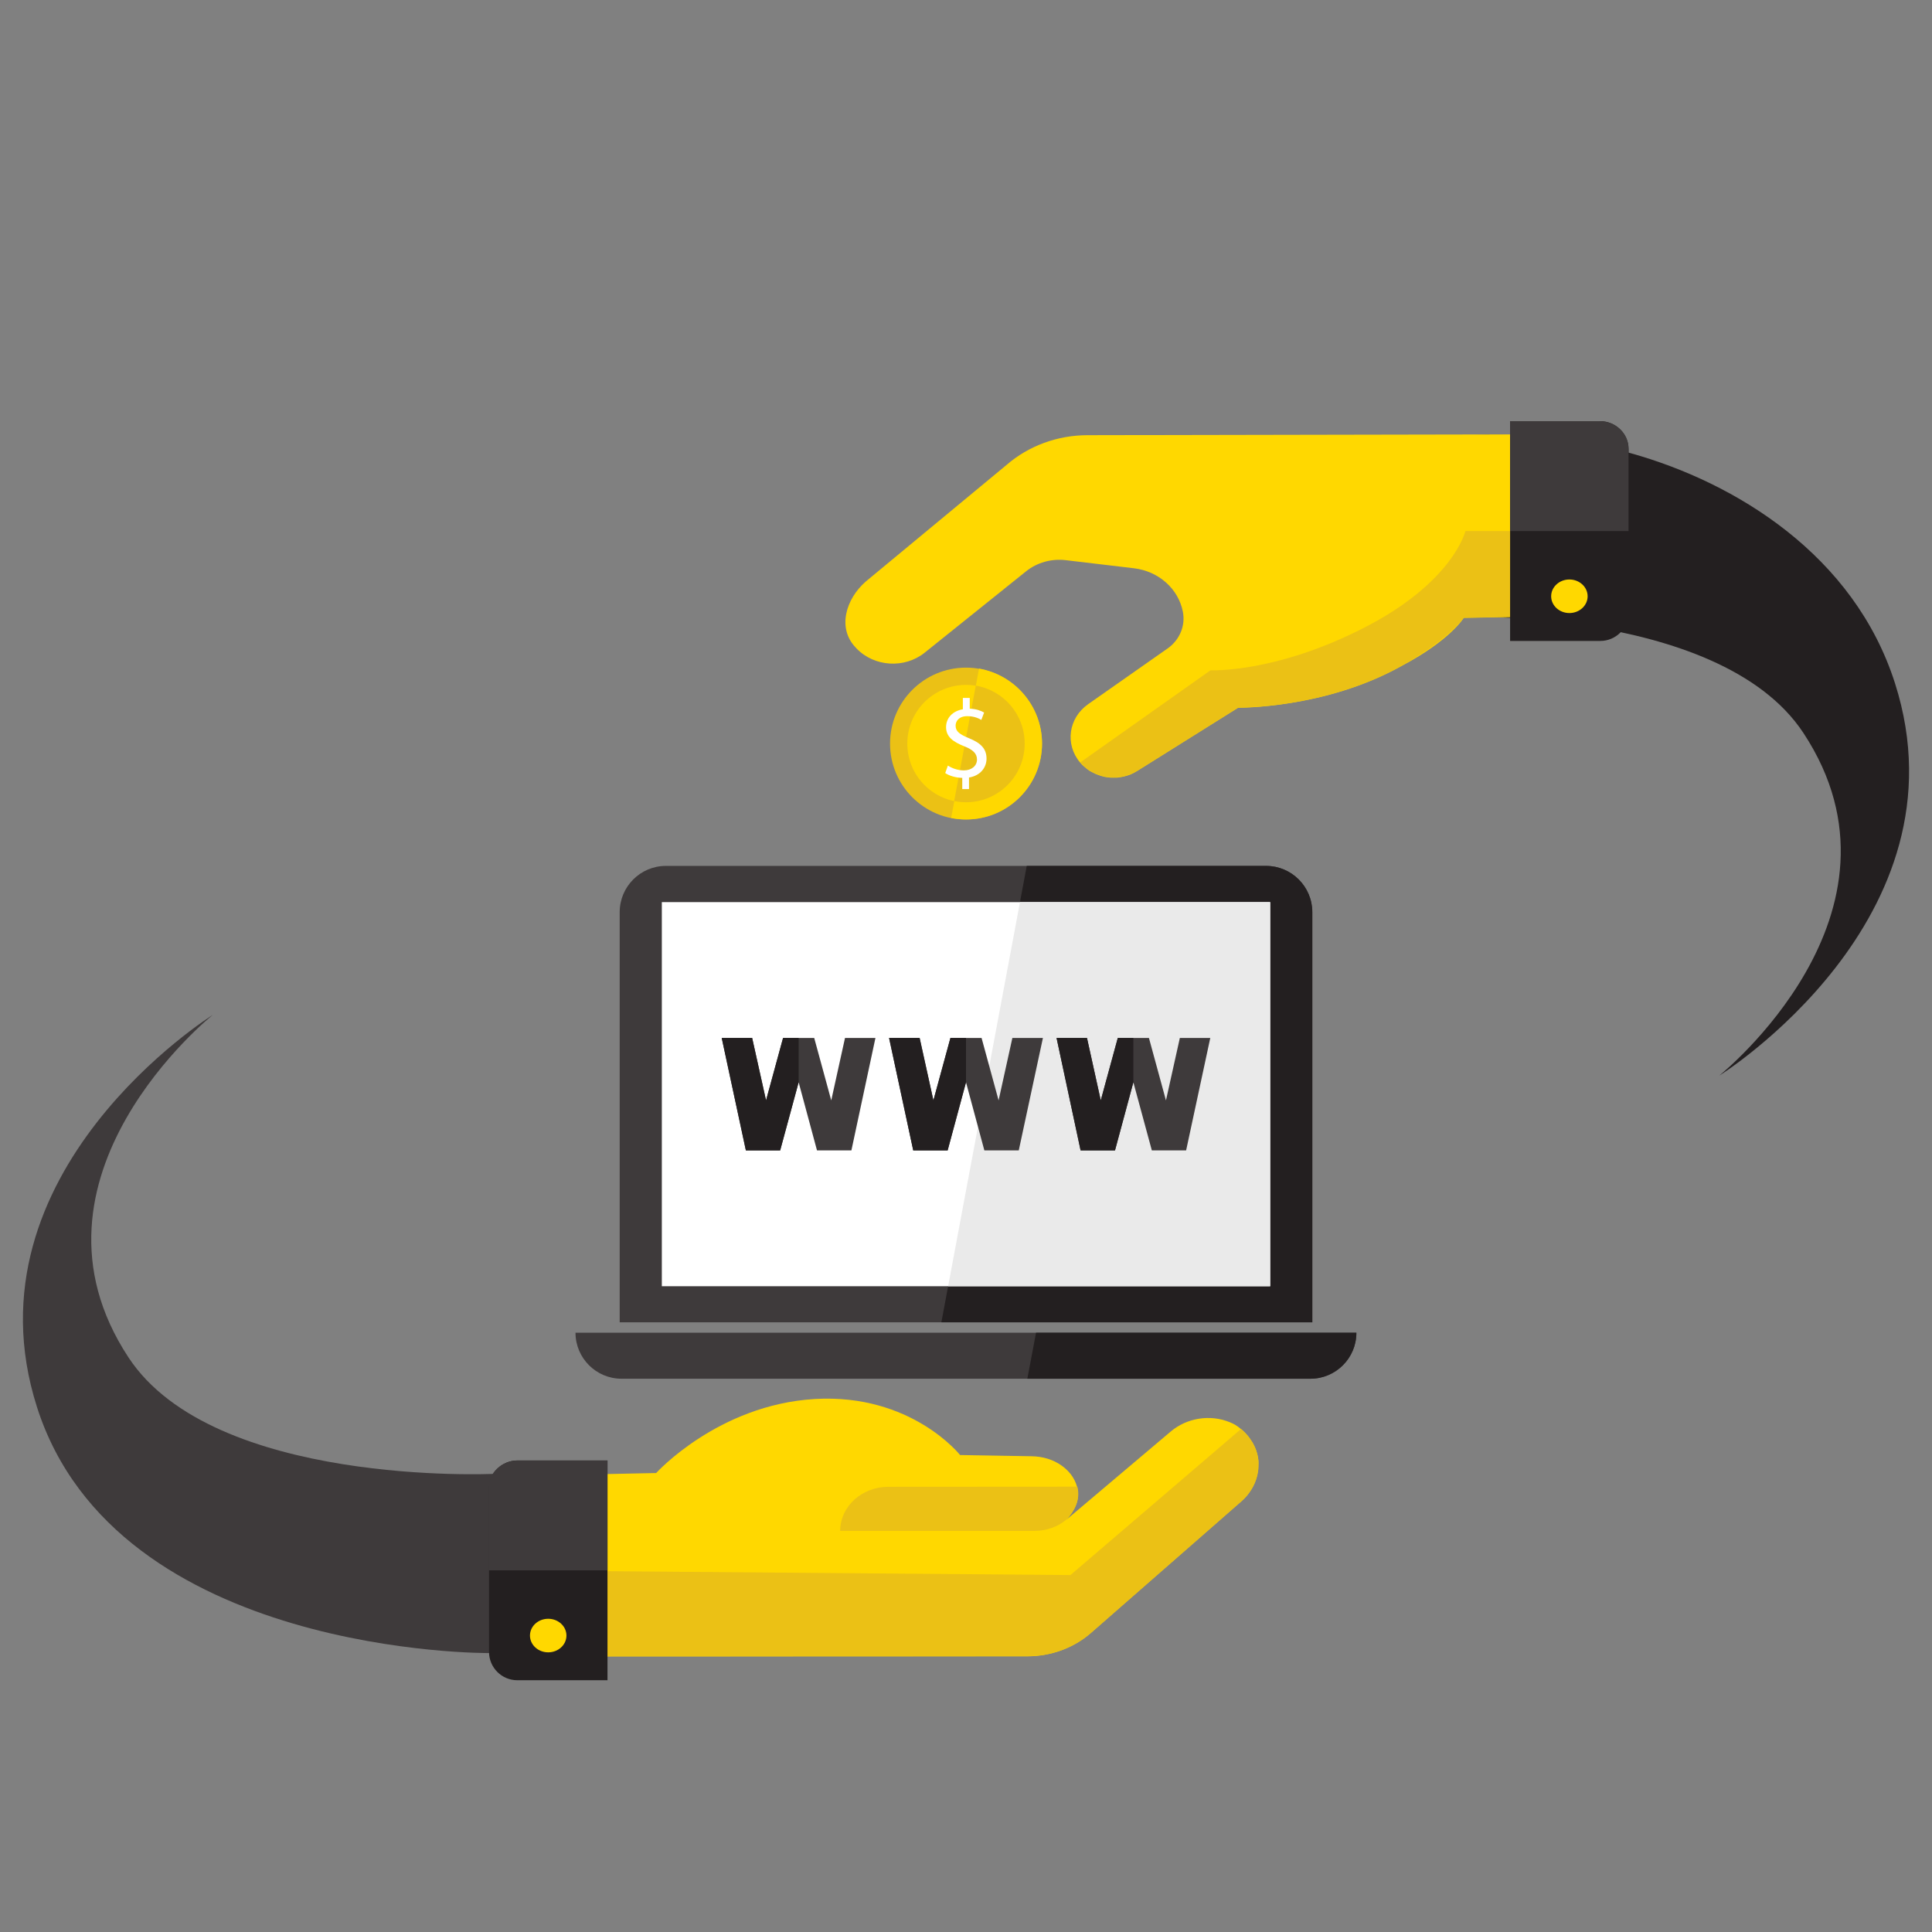
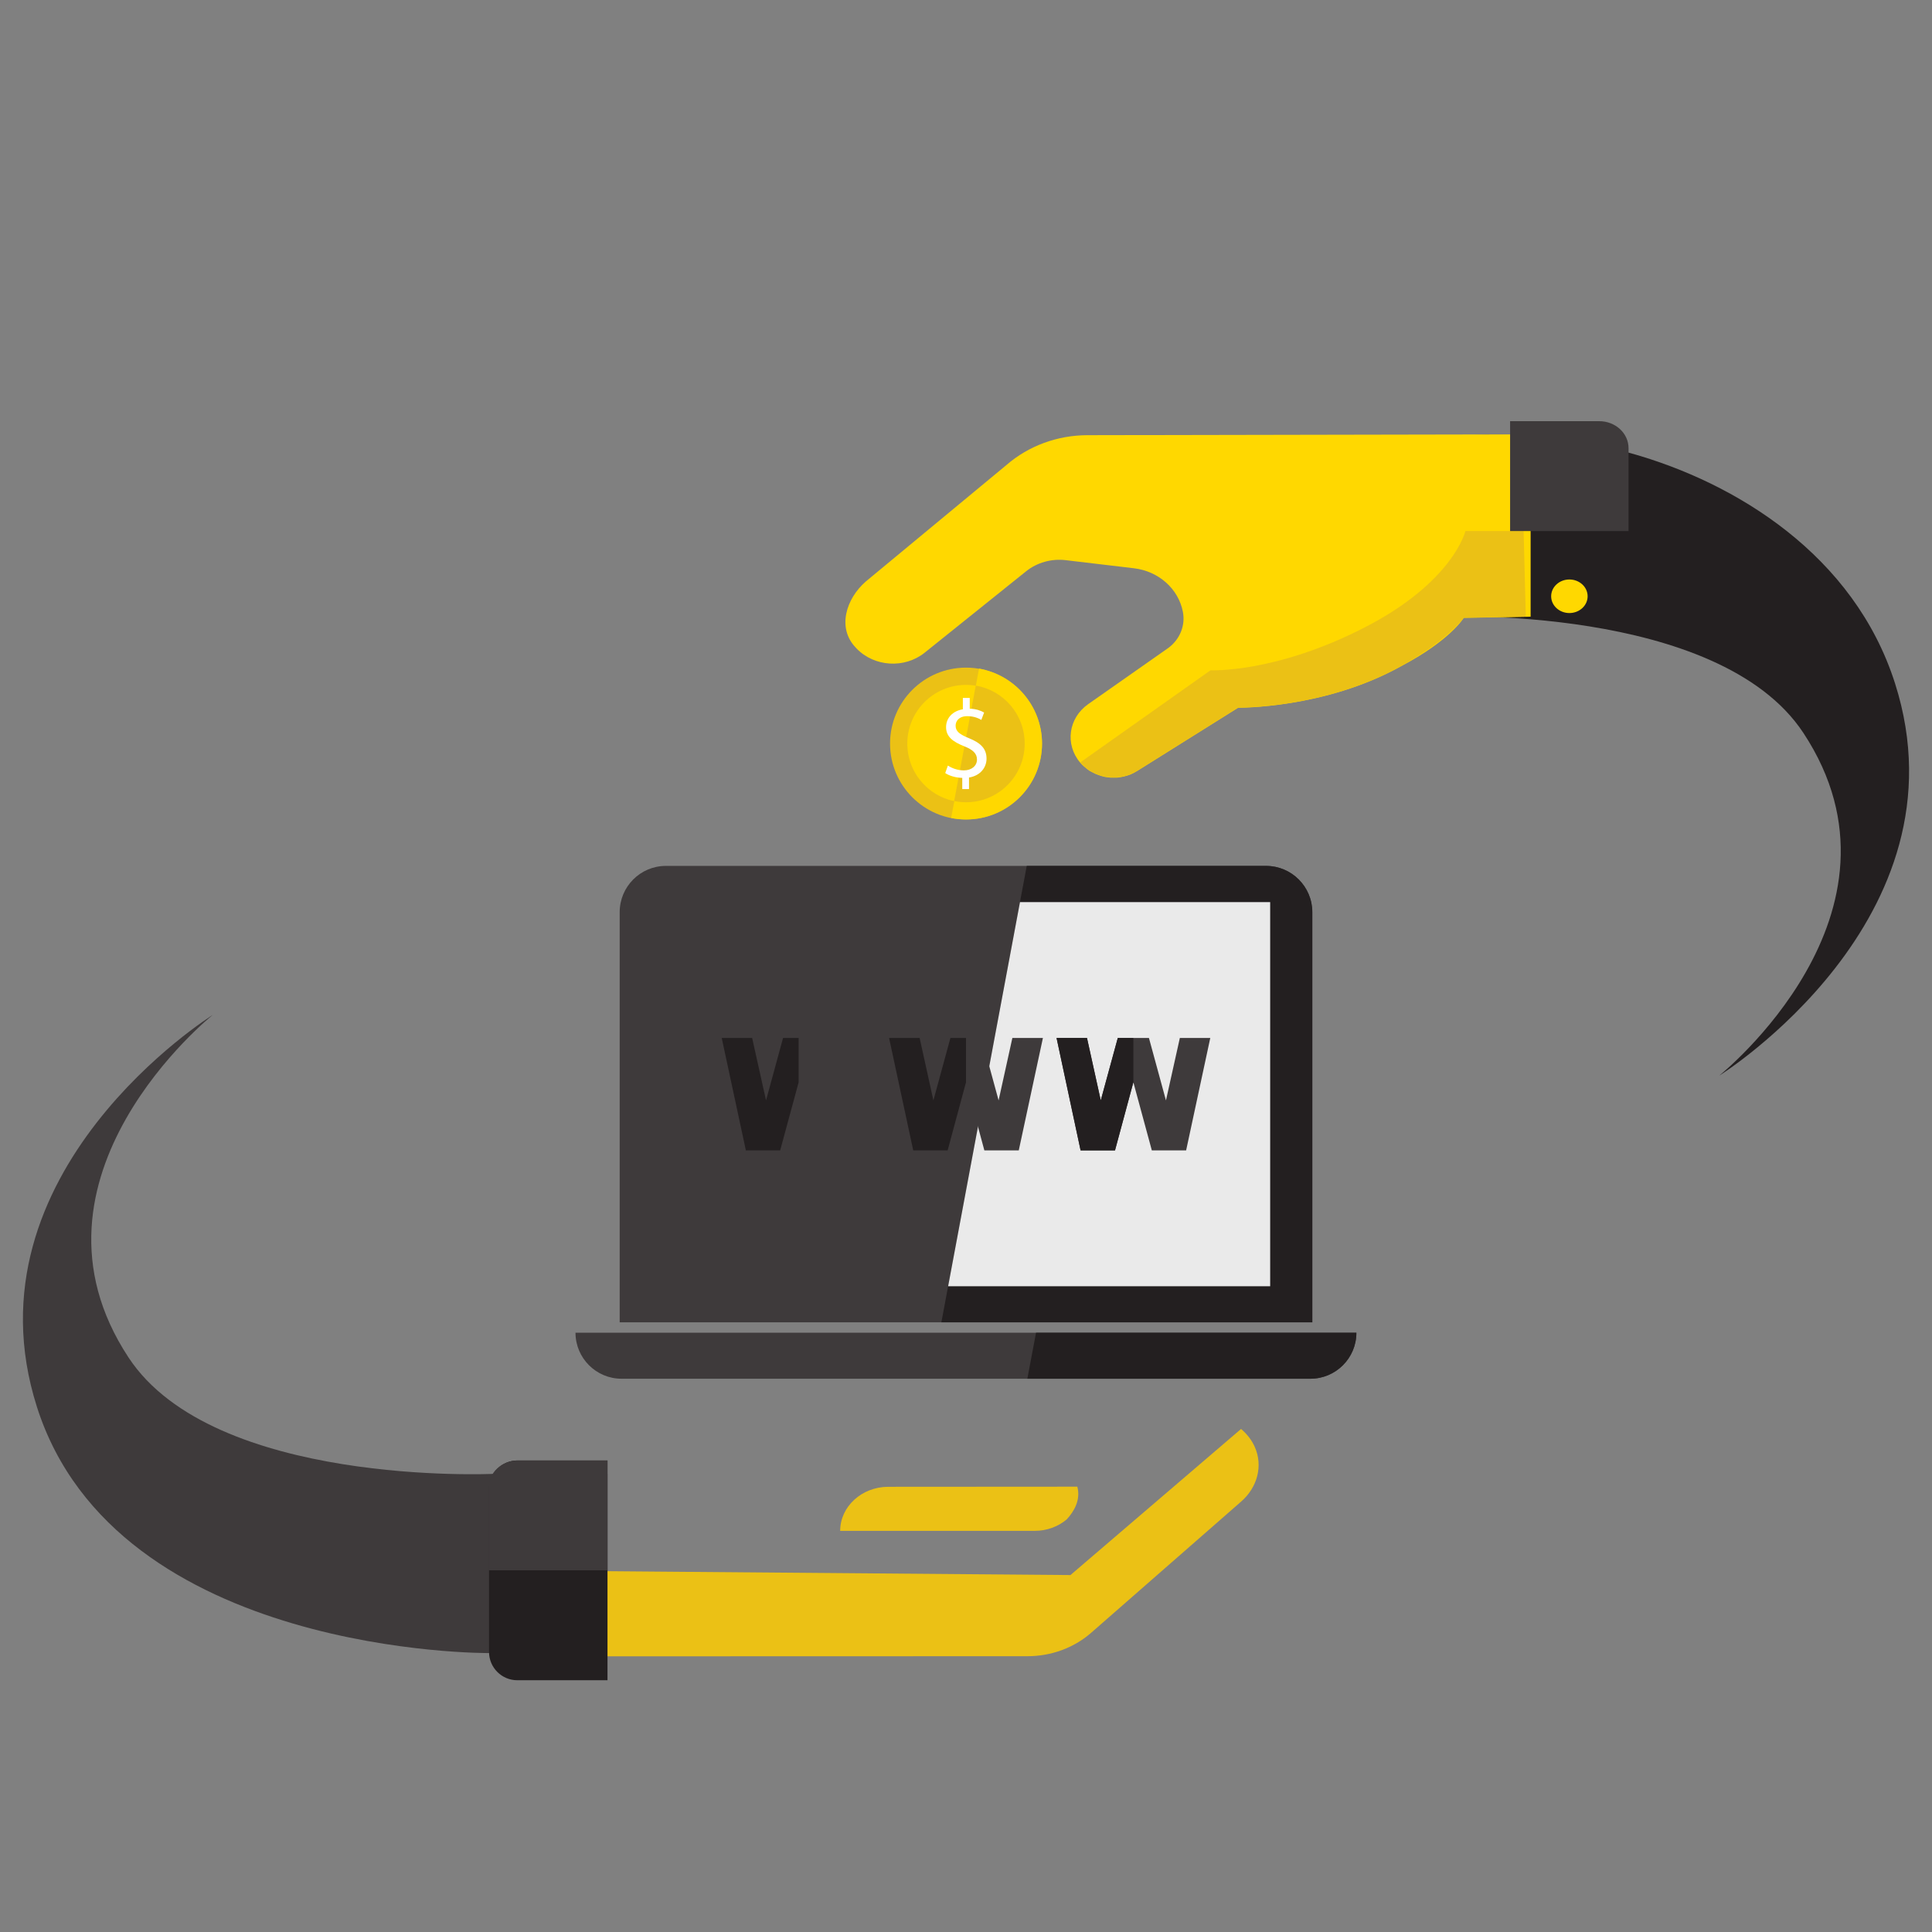
<svg xmlns="http://www.w3.org/2000/svg" version="1.1" id="_x35__x5F_Купить_франшизу_веб-студии_или_SEO-компании" x="0px" y="0px" viewBox="0 0 1600 1600" style="enable-background:new 0 0 1600 1600;" xml:space="preserve">
  <rect x="0" y="0" width="1600" height="1600" fill="#808080" stroke="none" />
  <style type="text/css">
	.st0{fill:#3E3A3B;}
	.st1{fill:#231F20;}
	.st2{fill:#EBC115;}
	.st3{fill:#FFD800;}
	.st4{fill:#FFFFFF;}
	.st5{fill:#EAEAEA;}
</style>
  <g>
    <path class="st0" d="M503.1,1220.6h-94.8c0,0-231.3,10.7-301.8-96.3C8,974.9,176.2,840.5,176.2,840.5S-31.6,970.1,30.6,1165.2   C96.4,1371.6,405,1369,405,1369l98.1,2.6V1220.6z" />
    <path class="st1" d="M1096.9,510.7h94.8c0,0,231.3-10.7,301.8,96.3c98.5,149.4-69.7,283.8-69.7,283.8s207.8-129.6,145.6-324.8   c-33.8-106.2-131.7-166.3-219-190.7c-82.4-23-155.4-13.1-155.4-13.1l-83.2,35.9L1096.9,510.7z" />
    <g>
      <circle class="st2" cx="800" cy="615.8" r="62.9" />
      <circle class="st3" cx="800" cy="615.8" r="48.6" />
      <path class="st3" d="M810.8,553.7l-23.1,123.7c4,0.8,8.1,1.2,12.4,1.2c34.8,0,62.9-28.2,62.9-62.9    C862.9,584.7,840.4,558.9,810.8,553.7z" />
      <path class="st2" d="M808.1,567.8l-17.9,95.6c3.2,0.6,6.4,1,9.8,1c26.9,0,48.6-21.8,48.6-48.6    C848.6,591.7,831.1,571.7,808.1,567.8z" />
      <g>
        <g>
          <path class="st4" d="M796.9,653.5v-9.3c-5.3-0.1-10.8-1.7-14.1-4l2.2-6.2c3.3,2.2,8.1,4,13.2,4c6.5,0,10.9-3.8,10.9-9      c0-5.1-3.6-8.2-10.4-10.9c-9.4-3.7-15.2-7.9-15.2-15.9c0-7.6,5.4-13.4,13.9-14.8V578h5.7v8.9c5.5,0.2,9.3,1.7,11.9,3.2l-2.3,6.1      c-1.9-1.1-5.7-3.1-11.6-3.1c-7.1,0-9.7,4.2-9.7,7.9c0,4.8,3.4,7.2,11.4,10.5c9.5,3.9,14.2,8.6,14.2,16.8      c0,7.3-5.1,14.1-14.5,15.6v9.6H796.9z" />
        </g>
      </g>
    </g>
    <g>
      <path class="st3" d="M1267.6,359.7l-366.9,0.7c-24.9,0-48.9,8.8-67.2,24.7l-116.4,96.4c-16.7,14.5-23.8,38.7-8.6,54.6l0.8,0.9    c14.7,15.3,39.8,16.9,56.5,3.5c26.5-21.3,63.9-51.3,84-67.4c9-7.2,20.9-10.6,32.7-9.2l56.5,6.7c20.5,2.4,36.9,17,40.6,36    c2.2,11.2-2.3,22.7-11.9,29.9l-66.6,46.7c-16.3,11.5-19.3,33.3-6.6,48.3l0,0c1,1.2,2.2,2.4,3.4,3.4l0,0l0,0    c0.2,0.2,0.5,0.4,0.8,0.6c0.1,0.1,0.3,0.2,0.4,0.4c0.2,0.2,0.5,0.4,0.7,0.6c0.2,0.1,0.3,0.3,0.5,0.4c0.2,0.2,0.5,0.3,0.7,0.5    c0.2,0.1,0.4,0.2,0.5,0.4c0.2,0.2,0.5,0.3,0.7,0.5c0.2,0.1,0.4,0.2,0.6,0.3c0.2,0.2,0.5,0.3,0.7,0.4c0.2,0.1,0.4,0.2,0.6,0.3    c0.3,0.1,0.5,0.3,0.8,0.4c0.2,0.1,0.4,0.2,0.6,0.3c0.3,0.1,0.5,0.3,0.8,0.4c0.2,0.1,0.4,0.2,0.6,0.3c0.3,0.1,0.5,0.2,0.8,0.4    c0.2,0.1,0.4,0.2,0.6,0.2c0.3,0.1,0.5,0.2,0.8,0.3c0.2,0.1,0.4,0.1,0.5,0.2c0.6,0.2,1.2,0.4,1.8,0.6c0.2,0.1,0.3,0.1,0.5,0.2    c0.3,0.1,0.5,0.1,0.8,0.2c0.2,0.1,0.4,0.1,0.7,0.2c0.3,0.1,0.5,0.1,0.8,0.2c0.2,0.1,0.5,0.1,0.7,0.2c0.3,0.1,0.5,0.1,0.8,0.1    c0.2,0,0.5,0.1,0.7,0.1c0.3,0,0.5,0.1,0.8,0.1c0.3,0,0.5,0.1,0.8,0.1c0.3,0,0.5,0.1,0.8,0.1c0.3,0,0.5,0,0.8,0.1    c0.3,0,0.5,0,0.8,0c0.3,0,0.5,0,0.8,0c0.2,0,0.5,0,0.7,0c0.3,0,0.6,0,0.8,0c0.2,0,0.5,0,0.7,0c0.3,0,0.6,0,0.9,0    c0.2,0,0.4,0,0.6,0c0.4,0,0.8-0.1,1.2-0.1c0.2,0,0.3,0,0.5-0.1c0.5-0.1,0.9-0.1,1.4-0.2c0.2,0,0.4-0.1,0.6-0.1    c0.3-0.1,0.6-0.1,1-0.2c0.2,0,0.4-0.1,0.6-0.1c0.3-0.1,0.6-0.1,0.9-0.2c0.2-0.1,0.4-0.1,0.6-0.2c0.3-0.1,0.6-0.2,0.9-0.2    c0.2-0.1,0.4-0.1,0.7-0.2c0.3-0.1,0.6-0.2,0.8-0.3c0.2-0.1,0.4-0.1,0.7-0.2c0.3-0.1,0.6-0.2,0.8-0.3c0.2-0.1,0.4-0.2,0.6-0.2    c0.3-0.1,0.6-0.2,0.8-0.4c0.2-0.1,0.4-0.2,0.6-0.3c0.3-0.1,0.6-0.3,0.9-0.4c0.2-0.1,0.4-0.2,0.6-0.3c0.3-0.2,0.6-0.3,0.9-0.5    c0.2-0.1,0.3-0.2,0.5-0.3c0.5-0.3,0.9-0.5,1.4-0.8l83.5-52.3c0,0,71.6,0.9,134.8-34.3c0,0,0,0,0,0c40.5-21.2,52-40,52-40.1l0,0    l51.4-0.9l0,0l4-0.1V359.7z" />
      <path class="st2" d="M941.9,638.3l83.5-52.3c0,0,71.6,0.9,134.8-34.3c39.9-22.2,52-40.1,52-40.1l51.4-0.9l-1.8-70.9h-48.2    c0,0-10,42.2-83.8,80c-73.8,37.9-127.3,35.3-127.3,35.3l-107.9,76.3l3.4,3.4C909.8,645.3,928,647,941.9,638.3z" />
      <g>
-         <path class="st1" d="M1250.6,530.8h74.7c12.9,0,23.4-10.5,23.4-23.4V372.2c0-12.9-10.5-23.4-23.4-23.4h-74.7V530.8z" />
        <ellipse class="st3" cx="1299.7" cy="493.8" rx="15.1" ry="13.9" />
        <path class="st0" d="M1348.7,371.2v68.6h-98.1v-91h73.6C1337.8,348.7,1348.7,358.8,1348.7,371.2z" />
      </g>
    </g>
    <g>
-       <path class="st3" d="M1041.9,1207.5c-0.5-3.1-1.4-6.2-2.7-9.1c0,0,0,0,0,0c-0.2-0.3-0.3-0.7-0.5-1c-0.1-0.1-0.1-0.2-0.2-0.3    c-0.1-0.2-0.2-0.5-0.3-0.7c-0.1-0.1-0.1-0.3-0.2-0.4c-0.1-0.2-0.2-0.4-0.3-0.6c-0.1-0.1-0.2-0.3-0.2-0.4c-0.1-0.2-0.2-0.4-0.4-0.6    c-0.1-0.1-0.2-0.3-0.3-0.4c-0.1-0.2-0.3-0.4-0.4-0.6c-0.1-0.1-0.2-0.3-0.3-0.4c-0.1-0.2-0.3-0.5-0.5-0.7c-0.1-0.1-0.2-0.2-0.2-0.4    c-0.2-0.3-0.5-0.7-0.7-1c0-0.1-0.1-0.1-0.1-0.2c-0.2-0.3-0.4-0.6-0.7-0.9c-0.1-0.1-0.2-0.2-0.3-0.4c-0.2-0.2-0.3-0.4-0.5-0.6    c-0.1-0.1-0.2-0.3-0.4-0.4c-0.2-0.2-0.3-0.4-0.5-0.6c-0.1-0.1-0.3-0.3-0.4-0.4c-0.2-0.2-0.4-0.4-0.5-0.6c-0.1-0.1-0.3-0.3-0.4-0.4    c-0.2-0.2-0.4-0.4-0.6-0.6c-0.1-0.1-0.3-0.3-0.4-0.4c-0.2-0.2-0.4-0.4-0.7-0.6c-0.1-0.1-0.3-0.2-0.4-0.4c-0.3-0.3-0.7-0.6-1.1-0.9    l0,0c-0.8-0.7-1.6-1.4-2.5-2c-2.1-1.4-2.5-1.9-6.8-3.7c-16.3-6.7-35.5-3.5-48.7,7.6l-86.5,73.1c6.1-6.6,11.7-16.1,8.8-27.1    c-2.2-8.1-7.3-13.7-12.7-17.6c-7.1-5.1-16-7.7-25-7.8l-59.2-1c0,0-40.3-51.1-120.4-46.4c-80.1,4.8-131.3,61.3-131.3,61.3    l-53.1,1.1l-44.8,63.3l39,67.7l0,0l11.3,19.8l354.9-0.1c19.5,0,38.2-6.8,52.4-19.1l124.6-109c1.7-1.4,3.2-3,4.6-4.6    c0.3-0.4,0.7-0.8,1-1.2c5-6.2,7.9-13.6,8.6-21.1c0.1-1,0.1-2,0.1-3C1042.3,1211.4,1042.2,1209.5,1041.9,1207.5z" />
      <path class="st2" d="M1039.2,1198.4c-2.3-5.2-5.9-10.3-11.4-15l-141.3,121l-383.4-3.2l-18.4,50.7l11.3,19.8l354.9-0.1    c19.5,0,38.2-6.8,52.4-19.1l124.6-109C1041.3,1231.8,1046.1,1214,1039.2,1198.4z" />
      <g>
        <path class="st1" d="M503.1,1391.5h-74.7c-12.9,0-23.4-10.5-23.4-23.4v-135.2c0-12.9,10.5-23.4,23.4-23.4h74.7V1391.5z" />
-         <ellipse class="st3" cx="454" cy="1354.5" rx="15.1" ry="13.9" />
        <path class="st0" d="M404.7,1231.9v68.6h98.4v-91h-73.8C415.7,1209.4,404.7,1219.5,404.7,1231.9z" />
      </g>
      <path class="st2" d="M695.8,1267.8L695.8,1267.8l161.1,0c9.8,0,19.3-3.4,26.5-9.5h0c6.1-6.6,11.7-16.1,8.8-27.1l-156.7,0.1    C713.6,1231.4,695.8,1247.7,695.8,1267.8z" />
    </g>
    <g>
      <g>
        <g>
          <path class="st0" d="M1086.8,1095.1H513.2V755.4c0-21.1,17.1-38.3,38.3-38.3h497c21.1,0,38.3,17.1,38.3,38.3V1095.1z" />
          <path class="st1" d="M1048.5,717.1H850.3l-70.7,378h307.2V755.4C1086.8,734.3,1069.6,717.1,1048.5,717.1z" />
        </g>
        <g>
          <path class="st0" d="M1085.3,1141.8H514.7c-21,0-38.1-17.1-38.1-38.1l0,0h646.7l0,0C1123.4,1124.7,1106.3,1141.8,1085.3,1141.8z      " />
          <path class="st1" d="M850.8,1141.8h234.4c21,0,38.1-17.1,38.1-38.1H858L850.8,1141.8z" />
        </g>
-         <rect x="548.1" y="747.1" class="st4" width="503.8" height="318.1" />
        <polygon class="st5" points="785.2,1065.2 1051.9,1065.2 1051.9,747.1 844.7,747.1    " />
      </g>
      <g>
        <polygon class="st0" points="761.6,859.6 773,911.3 787.1,859.6 795.6,859.6 800,859.6 804.4,859.6 812.9,859.6 827,911.3      838.4,859.6 863.7,859.6 843.7,952.7 815.2,952.7 800,896.3 784.8,952.7 756.3,952.7 736.3,859.6    " />
        <polygon class="st1" points="784.8,952.7 756.3,952.7 736.3,859.6 761.6,859.6 773,911.3 787.1,859.6 795.6,859.6 800,859.6      800,896.3    " />
        <polygon class="st0" points="900.2,859.6 911.6,911.3 925.7,859.6 934.3,859.6 938.6,859.6 943,859.6 951.5,859.6 965.6,911.3      977.1,859.6 1002.3,859.6 982.3,952.7 953.9,952.7 938.6,896.3 923.4,952.7 894.9,952.7 875,859.6    " />
        <polygon class="st1" points="923.4,952.7 894.9,952.7 875,859.6 900.2,859.6 911.6,911.3 925.7,859.6 934.3,859.6 938.6,859.6      938.6,896.3    " />
        <polygon class="st0" points="622.9,859.6 634.4,911.3 648.5,859.6 657,859.6 661.4,859.6 665.7,859.6 674.3,859.6 688.4,911.3      699.8,859.6 725,859.6 705.1,952.7 676.6,952.7 661.4,896.3 646.1,952.7 617.7,952.7 597.7,859.6    " />
        <polygon class="st1" points="646.1,952.7 617.7,952.7 597.7,859.6 622.9,859.6 634.4,911.3 648.5,859.6 657,859.6 661.4,859.6      661.4,896.3    " />
      </g>
    </g>
  </g>
</svg>